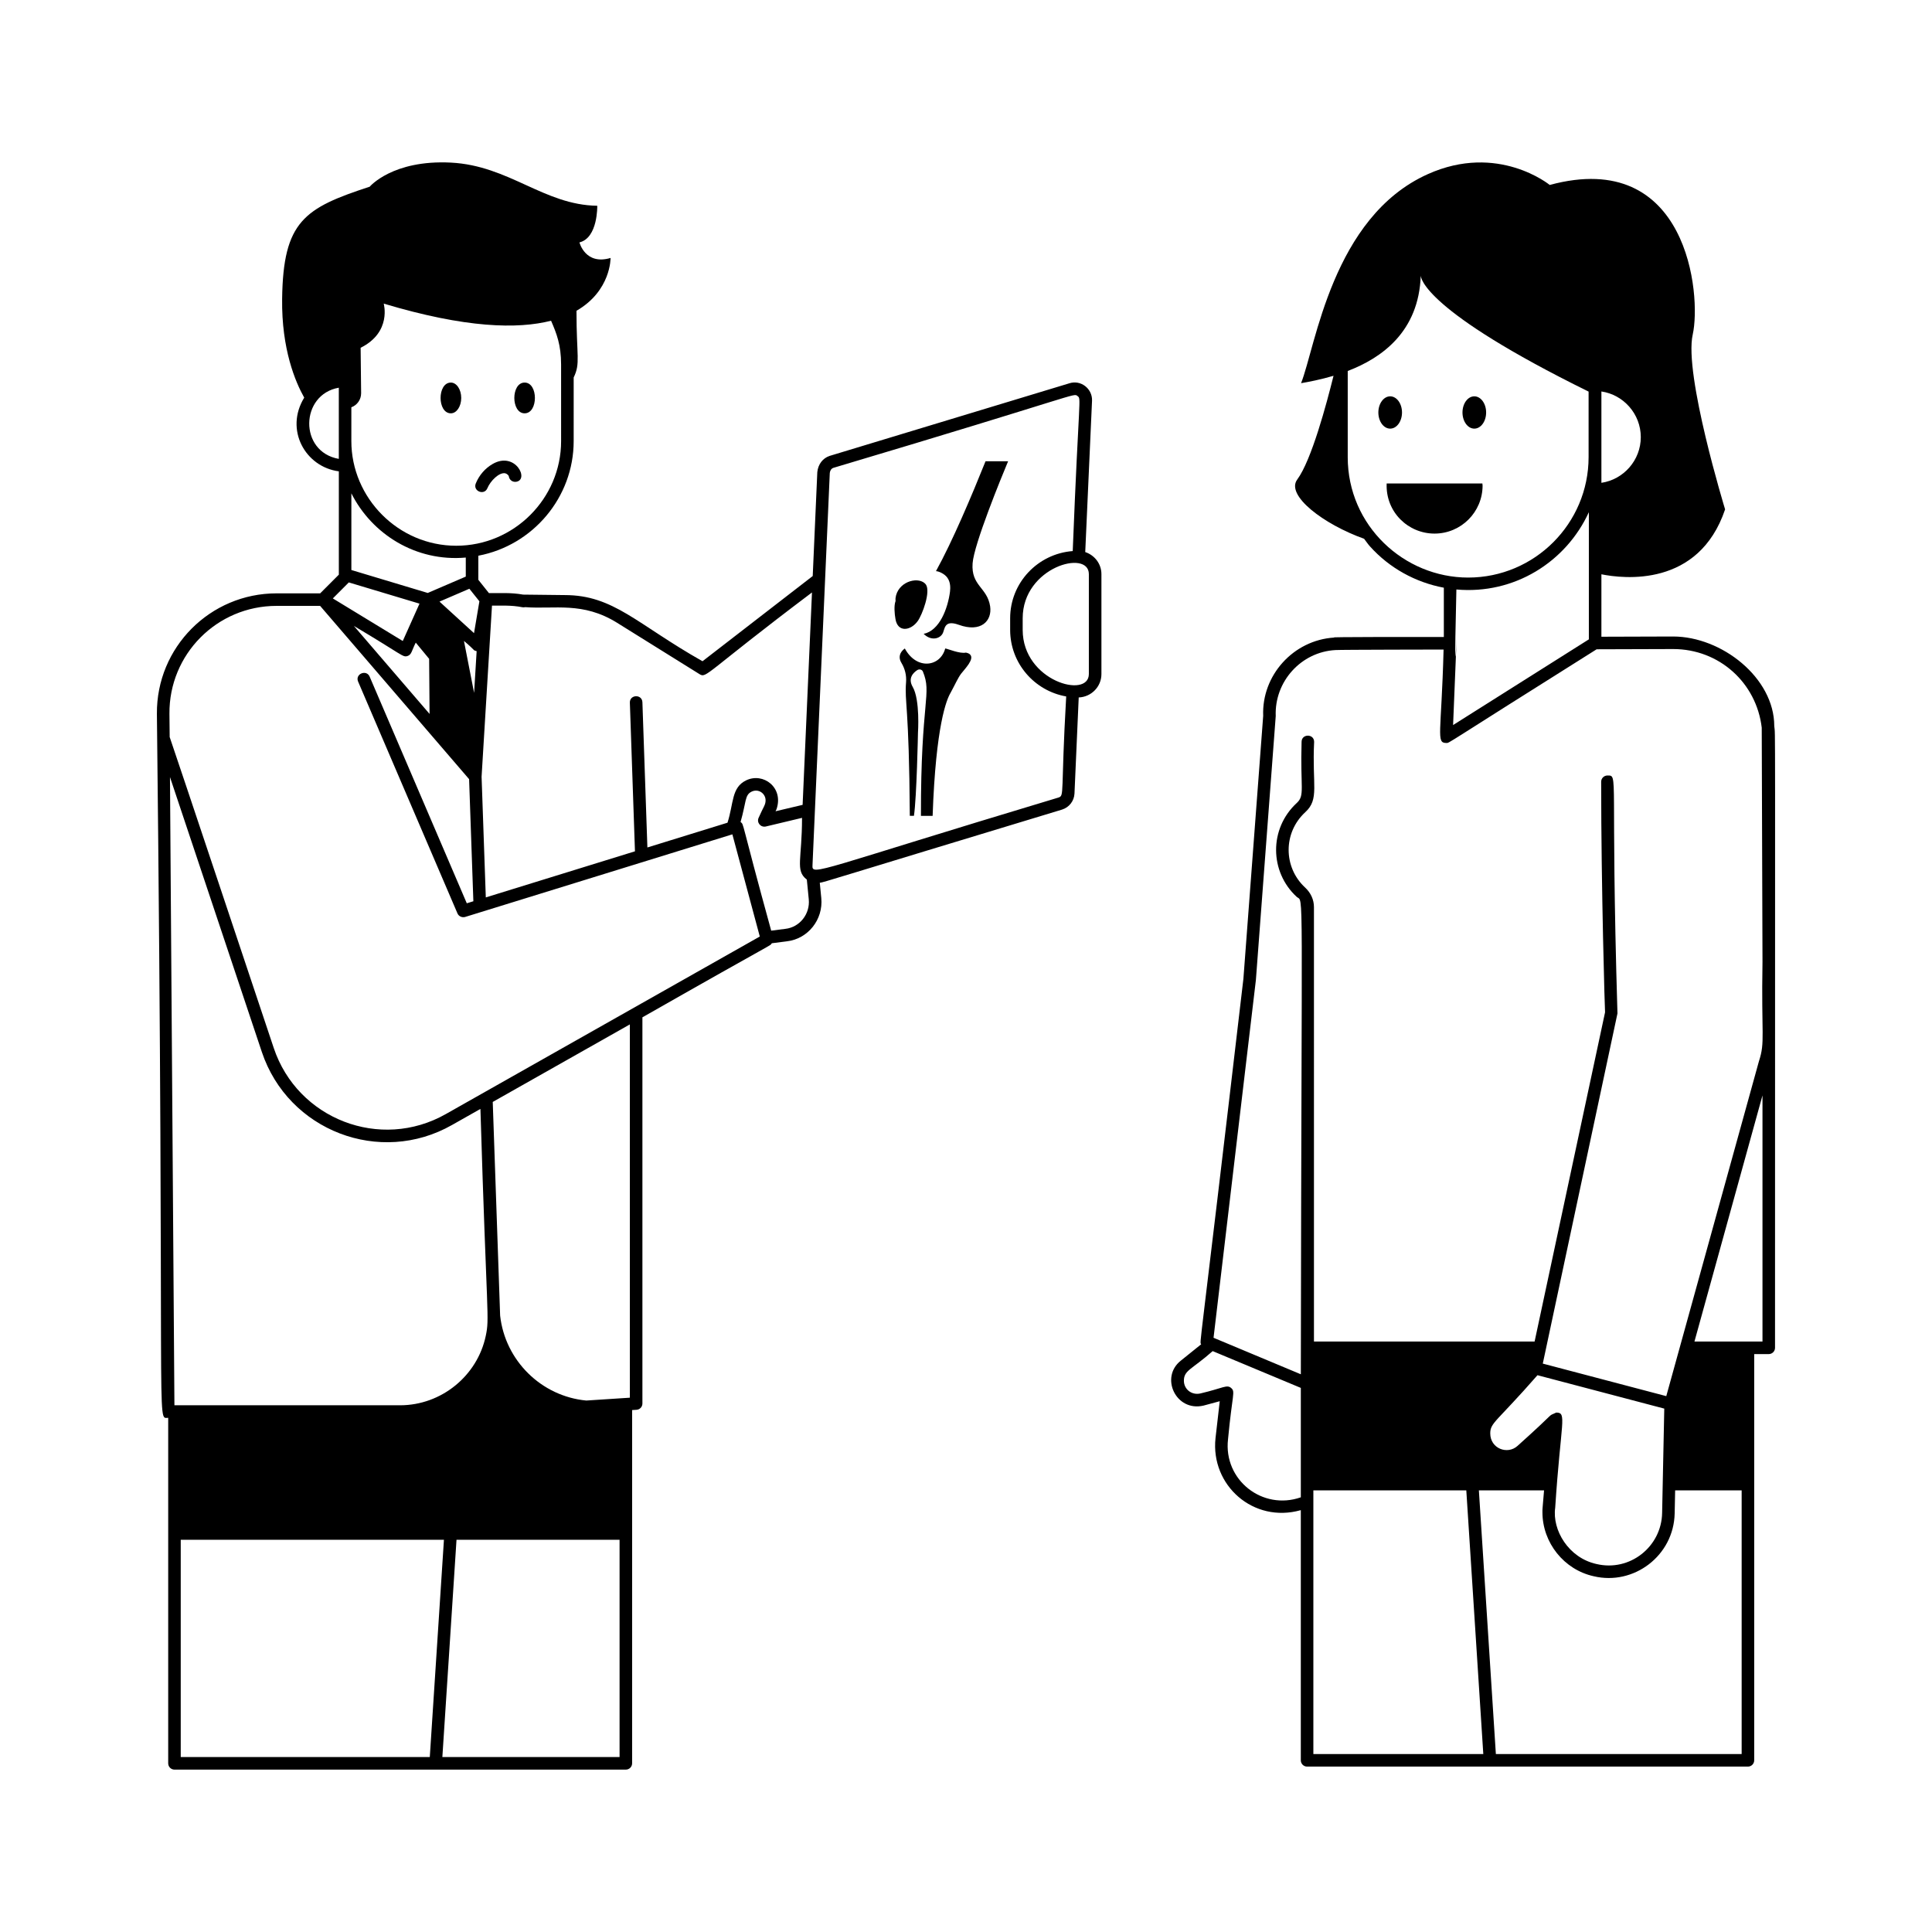
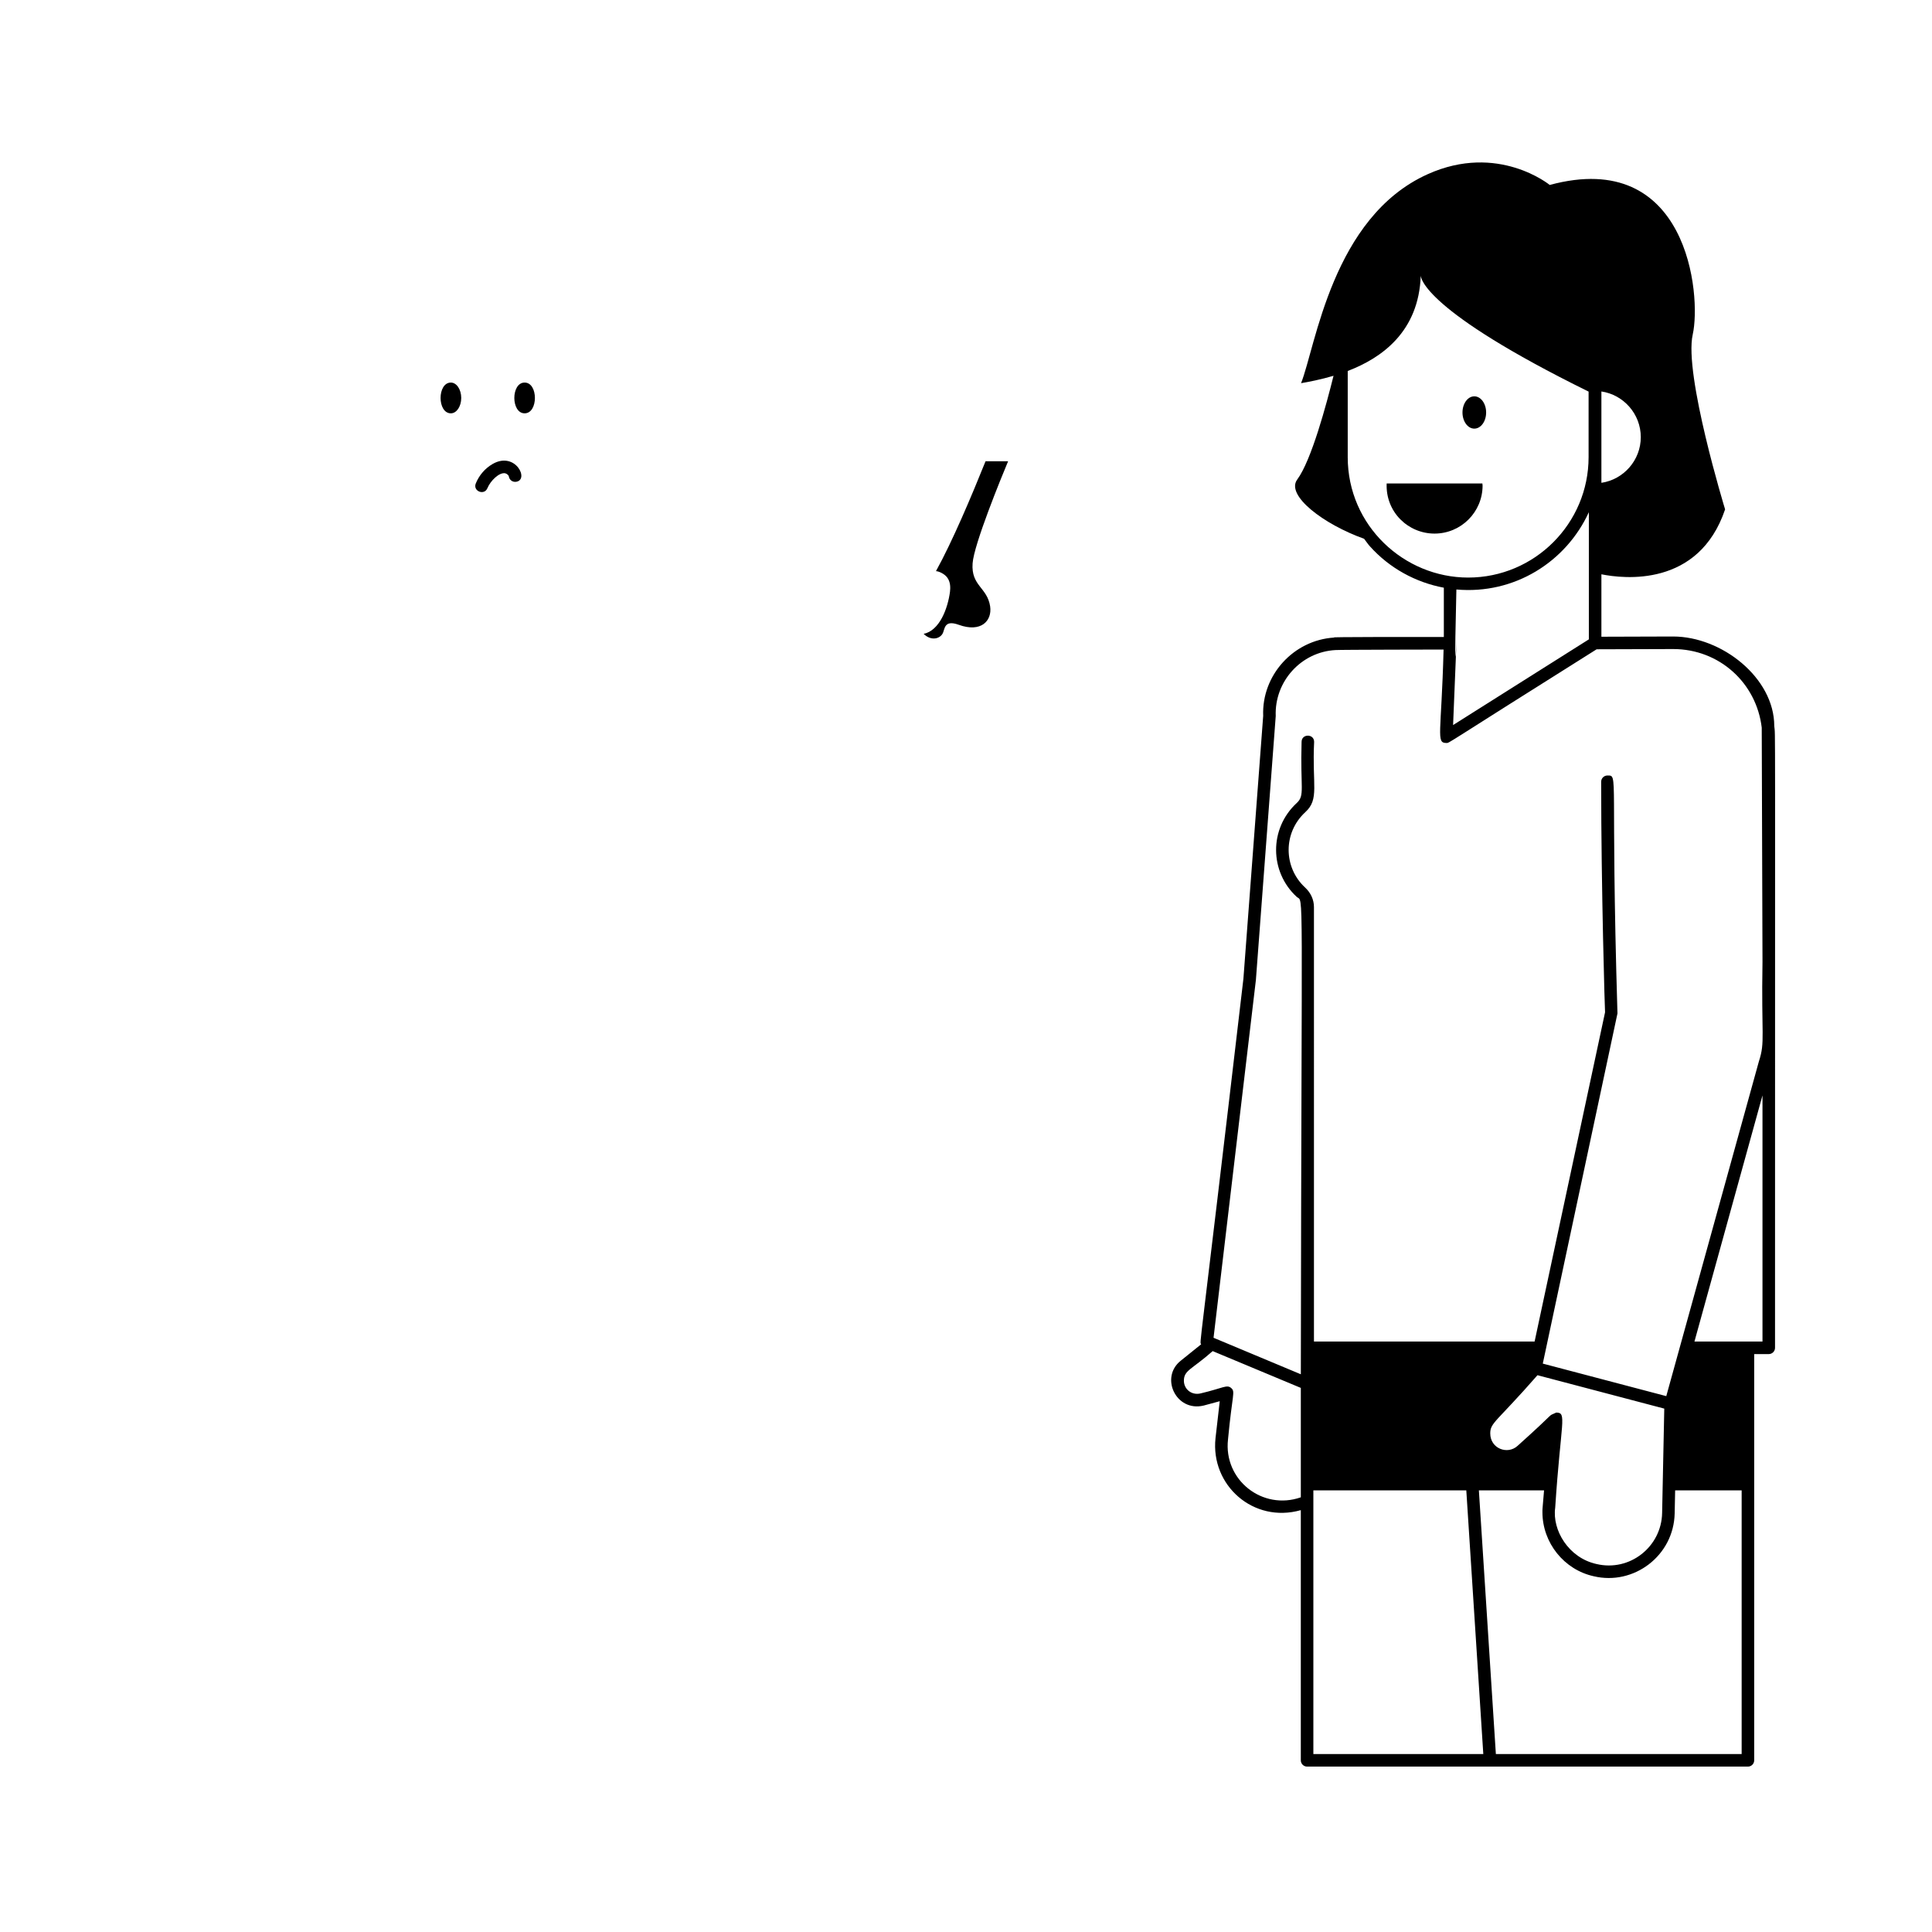
<svg xmlns="http://www.w3.org/2000/svg" width="1200pt" height="1200pt" viewBox="0 0 1200 1200">
  <path d="m280.04 237.62c-8.52 0-8.52 19.102 0 19.102 3.555 0 6.441-4.277 6.441-9.551-0.004-5.273-2.887-9.551-6.441-9.551z" />
  <path d="m325.85 237.62c-8.523 0-8.52 19.102 0 19.102 8.52 0 8.52-19.102 0-19.102z" />
-   <path d="m198.86 368.54h-27.066c-41.273 0-74.668 33.504-74.34 74.801 5.062 453.68-0.613 437.29 7.016 437.29v214.61c0 2.144 1.742 3.894 3.894 3.894h280.36c2.152 0 3.894-1.75 3.894-3.894l0.004-219.42 2.769-0.18c2.039-0.137 3.621-1.84 3.621-3.883v-239.88c86.578-49.32 78.73-43.879 80.375-46.008l9.359-1.203c13.082-1.477 22.668-13.516 21.367-26.848l-0.93-9.512c3-0.391 6.789-1.953 150.49-45.461 4.43-1.414 7.457-5.297 7.707-9.938l2.629-59.707c7.812-0.301 14.105-6.656 14.105-14.531v-62.062c0-6.441-4.254-11.762-10.051-13.711l4.223-94.07c0.254-7.422-7.004-13.117-14.215-10.715l-148.77 45.062c-4.238 1.398-7.168 5.176-7.656 10.074l-2.848 64.539-68.457 52.922c-40.918-23.102-55.137-41.09-85.594-41.09-2.086-0.023-27.398-0.309-25.797-0.289-7.816-1.387-14.227-0.832-21.281-0.957l-6.57-8.246v-14.961c33.945-6.426 59.219-36.297 59.219-71.168l0.004-39.539c4.309-8.895 1.734-12.891 1.742-41.43 21.52-12.406 21.168-32.805 21.168-32.805-15.738 4.676-19.324-9.664-19.324-9.664 11.531-2.805 11.066-22.754 11.066-22.754-33.195-0.469-54.703-24.938-90.855-26.805-36.312-1.871-50.492 14.961-50.492 14.961-40.52 13.246-53.766 21.352-54.391 69.66-0.406 31.344 8.277 51.68 13.723 61.359-12.262 19.961 0.68 43.059 21.5 45.777v64.172zm90.445-22.234v11.828l-23.621 10.164-47.445-14.258v-47.625c12.719 25.328 40.035 42.664 71.066 39.891zm-31.07 52.836 8.312 10.066 0.266 34.23-46.992-54.652c30.566 18.133 30.191 19.566 33.227 18.699 2.707-0.852 2.652-3.422 5.188-8.344zm36.238 31.223-6.262-32.066 0.07-0.125c7.836 6.633 5.117 5.484 7.773 6.277zm-77.824-68.613 43.91 13.184-10.395 23.207-43.434-26.449zm81.75 327.02c3.961 131.23 5.758 129.33 3.305 141-5.18 24.652-27.449 43.074-53.238 43.074h-140.13l-2.762-390.2 57.062 170.76c16.371 48.926 73.324 70.828 118.14 45.336zm-186.14 267.61h163.48l-8.789 134.96h-154.69zm162.5 134.96 8.789-134.96h101.28v134.96zm116.46-223.21-27.059 1.766c-27.914-2.613-50.41-24.781-53.52-52.734l-4.59-132.73 85.168-48.16zm-114.29-176.18c-40.707 23.113-92.145 3.129-106.9-41.031-3.211-9.613-63.18-189.25-64.641-193.14l-0.148-14.477c-0.297-36.832 29.422-66.98 66.547-66.98h27.043l92.535 107.62 2.652 75.844-4.086 1.262-60.328-140.76c-2-4.684-9.211-1.711-7.168 3.074l61.715 143.99c0.785 1.828 2.84 2.695 4.734 2.191l166-51.32 17.039 63.465zm210.88-115.03-8.805 1.125c-19.449-70.629-16.684-65.461-19.023-67.504 3.578-12.449 2.547-16.746 6.809-18.816 4.262-2.109 8.734 1.109 8.734 5.371 0 2.957-1.426 4.141-4.309 10.805-1.355 2.84 1.074 6.106 4.383 5.465 5.578-1.348 12.223-2.965 22.559-5.383 0.004 25.766-4.289 32.57 2.766 38.168 0.066 0.051 0.148 0.066 0.215 0.117l1.203 12.301c0.895 9.113-5.598 17.348-14.531 18.352zm188.5-220.33v62.062c0 15.613-41.098 4.441-41.098-27.41v-7.246c0-31.801 41.098-43.023 41.098-27.406zm-160.91-62.809c0.168-1.613 1.012-2.785 2.238-3.195 154.12-45.879 148.96-46.641 151.61-44.621 2.512 1.926 0.891-1.328-2.957 96.309-21.676 1.656-38.867 19.625-38.867 41.73v7.246c0 20.719 15.082 37.871 34.812 41.32-3.488 61.094-0.906 61.543-4.887 62.824-149.43 44.895-153.14 49.07-152.69 42.082zm-190.87 83.387c0.57 0.105 1.125 0.062 1.66-0.062 18.406 1.383 35.703-3.551 57.043 9.68l51.273 31.945c4.406 2.742 3.387-0.668 69.832-50.75l-5.816 131.93c-6.449 1.5-12.43 2.918-16.812 3.973l0.625-1.34c4.535-13.398-8.293-23.039-18.969-17.82-9.117 4.484-7.602 14.105-11.5 26.273l-49.758 15.379-3.094-90.199c-0.203-5.168-7.957-4.875-7.793 0.273l3.168 92.312-92.645 28.637-2.621-74.941 6.461-106.3c5.281 0.113 11.719-0.426 18.945 1.016zm-30.105 16.086-21.445-19.59 18.555-7.988 6.231 7.793zm54.09-119.27c0 35.613-29.242 64.984-65.145 64.984-36.004 0-65.137-29.719-65.137-64.984v-21.008c3.551-1.32 6.074-4.688 6.074-8.766l-0.312-28.207c19.48-9.664 14.336-27.43 14.336-27.43 50.914 15.262 83.164 15.934 103.95 10.637 3.441 7.926 6.231 15.023 6.231 27.227zm-138.07-33.176v44.211c-24.957-4.402-24.031-40.055 0-44.211z" />
  <path d="m306.03 288.16c-4.742 2.738-8.371 6.926-10.5 12.086-1.977 4.797 5.238 7.723 7.199 2.984 1.883-4.559 7.273-9.949 11.043-9.27 1.117 0.242 2.199 1.387 2.262 1.84 0.258 2.102 2.062 3.637 4.262 3.484 8.871-0.898-0.133-19.211-14.266-11.125z" />
  <path d="m573.7 393.7c4.438 4.414 9.766 3.199 11.672 0 1.617-2.535 0.629-9.047 10.07-5.648 13.949 5.074 20.871-2.484 19.555-11.438-1.824-11.859-11.902-12.652-10.895-26.734 0.836-11.879 17.949-53.582 22.051-63.391h-14.012c-8.43 21.012-20.492 49.629-30.797 68.266 1.562 0 5.246 1.527 7.07 4.055 2.031 2.848 1.918 6.371 1.641 8.734-1.359 10.359-6.43 24.102-16.355 26.156z" />
-   <path d="m600.11 405.39c-0.051 0-0.098-0.051-0.152-0.051-3.715 0.871-11.25-2.367-12.82-2.559 0 0-0.004 0.051-0.059 0.051-3.027 11.352-17.703 13.566-25.086-0.051-3.188 2.309-4.227 5.594-2.055 9.027 2.144 3.559 3.176 7.672 2.828 11.984-1.004 12.504 1.883 13.699 2.332 82.945h2.562c1.738-11.684 2.508-51.602 2.508-51.602s1.398-20.359-3.246-28.434c-3.133-5.367 0.195-8.777 2.801-10.48 1.246-0.801 2.871-0.402 3.461 0.805 5.836 14.176-1.312 17.23-1.18 89.715h7.266c1.961-56.316 8.711-72.363 11.117-76.375 2.953-5.43 4.465-9.039 6.512-11.836 2.621-3.356 8.434-9.16 5.641-11.984-0.605-0.656-1.566-0.957-2.43-1.156z" />
-   <path d="m569.98 385.81c2.926-4.051 8.207-18.352 5.09-22.777-3.832-5.055-15.953-2.531-18.496 6.707-0.195 0.789-0.461 2.137-0.348 2.945-0.023 0.191 0.051 0.434 0.027 0.625-1.094 2.887-0.617 7.988-0.086 11.004 1.309 8.719 9.461 7.531 13.812 1.496z" />
  <path d="m747.57 873.03 10.035-2.711-2.633 22.98c-3.133 29.254 23.535 53.008 52.984 44.68v155.39c0 2.144 1.742 3.894 3.894 3.894h273.82c2.152 0 3.894-1.75 3.894-3.894l0.004-252.32h9.039c2.152 0 3.894-1.75 3.894-3.894 0-412.45 0.262-378-0.473-386.17 0-30.078-32.742-55.641-62.816-55.641l-44.555 0.141 0.004-38.781c13.645 2.754 60.395 8.328 76.832-40.32 0 0-25.715-84-20.105-108.62 5.457-24.469-2.961-116.11-88.832-92.883 0 0-32.105-26.336-75.742-6.703-59.375 26.648-69.66 107.22-78.699 129.82 4.684-0.781 11.93-2.172 20.164-4.582-4.309 17.348-13.664 52.395-22.504 64.375-7.441 9.875 16.414 27.918 41.48 36.848 1.293 1.605 2.359 3.367 3.781 4.871 12.062 13.387 28.223 22.242 45.758 25.527v30.625c-15.914-0.035-74.926-0.07-67.852 0.32-0.098 0.016-0.145 0-0.246 0.023-25.371 1.566-45.117 23.484-44.105 48.609l-12.289 163.32c-28.234 241.23-27.277 224.62-26.23 227.02l-12.695 10.219c-13.043 10.324-2.973 31.941 14.195 27.859zm244.03 98.406c-17.375-3.824-27.59-21.102-25.637-34.957 3.516-53.793 7.523-59.109 0.641-59.109-6.43 3.121 2.144-2.773-23.984 20.652-6.273 5.762-17 1.719-17-7.715 0-6.758 3.918-7.055 29.336-36.141l78.754 20.746-1.336 64.871c-0.41 20.91-20.043 36.578-40.773 31.652zm-175.85-45.754h94.996l10.559 163.79h-105.55c-0.004-75.309-0.004-124.51-0.004-163.79zm113.36 163.79-10.555-163.79h40.484c-1.094 13.359-1.004 11.148-1.004 13.566 0 18.992 13.414 35.719 31.832 39.781 24.875 5.938 49.77-12.723 50.301-39.082l0.293-14.266h41.312v163.79zm123.34-256.21 42.262-152.88v152.88h-42.262zm-57.789-533.38v-56.738c13.805 2.039 24.465 14.031 24.465 28.367 0 14.336-10.66 26.332-24.465 28.371zm-157.56-15.965v-53.496c21.051-8.039 44.184-24.34 45.355-59.277 0 1.387 1.867 21.656 104.25 72.078v40.695c0 41.258-33.559 74.816-74.801 74.816-39.742 0-74.809-32.184-74.809-74.816zm149.77 34.207v78.992l-84.328 53.223c5.184-129.14-0.555 24.266 2.047-84.199 35.941 3.223 68.098-17.066 82.281-48.016zm-206.81 290.55 12.32-163.93c-0.852-21.473 15.805-39.859 37.133-40.984 2.617-0.238 68.684-0.312 67.121-0.309-1.379 52.582-4.82 58.02 1.715 58.02 2.113 0-3.328 2.547 93.348-58.188l47.535-0.148c28.699 0 51.723 21.051 55.012 48.805l0.473 145.55c-0.797 45.855 1.762 49.566-2.191 61.602-5.887 21.277 21.324-77.07-57.57 208.07l-76.703-20.207c63.258-296.62 41.828-196.13 46.383-217.5-4.492-149.69 0.836-147.78-6.231-147.78-2.152 0-3.894 1.75-3.894 3.894 0 66.707 2.312 143.2 2.418 143.18l-43.758 204.5h-137.05l-0.004-269.85c0-4.535-1.949-8.859-5.5-12.145-13.512-12.484-13.781-33.996 0.129-46.812 8.898-8.16 4.152-16.699 5.481-43.648 0-5.156-7.793-5.156-7.793 0-0.859 28.75 2.184 33.164-2.961 37.91-17.395 16.043-16.871 42.84-0.145 58.273 4.668 4.34 3.031-19.227 2.641 296.61-1.598-0.668-57.652-24.113-54.219-22.676zm-26.84 230.52 54.746 22.852v67.961c-23.848 8.336-48.09-10.766-45.223-35.992 2.656-28.23 4.711-29.555 1.941-31.914-2.664-2.324-5.117 0.117-19.031 3.379-5.488 1.289-10.312-2.586-10.312-7.898 0-6.539 4.894-6.91 17.879-18.387z" />
  <path d="m915.72 266.23c4.055 0 7.344-4.492 7.344-10.031 0-5.539-3.289-10.031-7.344-10.031-4.059 0-7.344 4.492-7.344 10.031 0 5.539 3.285 10.031 7.344 10.031z" />
-   <path d="m870.81 256.2c0-5.539-3.289-10.031-7.344-10.031s-7.344 4.492-7.344 10.031c0 5.539 3.289 10.031 7.344 10.031s7.344-4.492 7.344-10.031z" />
  <path d="m920.86 301.57c0-0.438-0.109-0.844-0.129-1.281h-59.449c-0.742 17.773 13.363 31.133 29.727 31.133 16.484 0.004 29.852-13.363 29.852-29.852z" />
</svg>